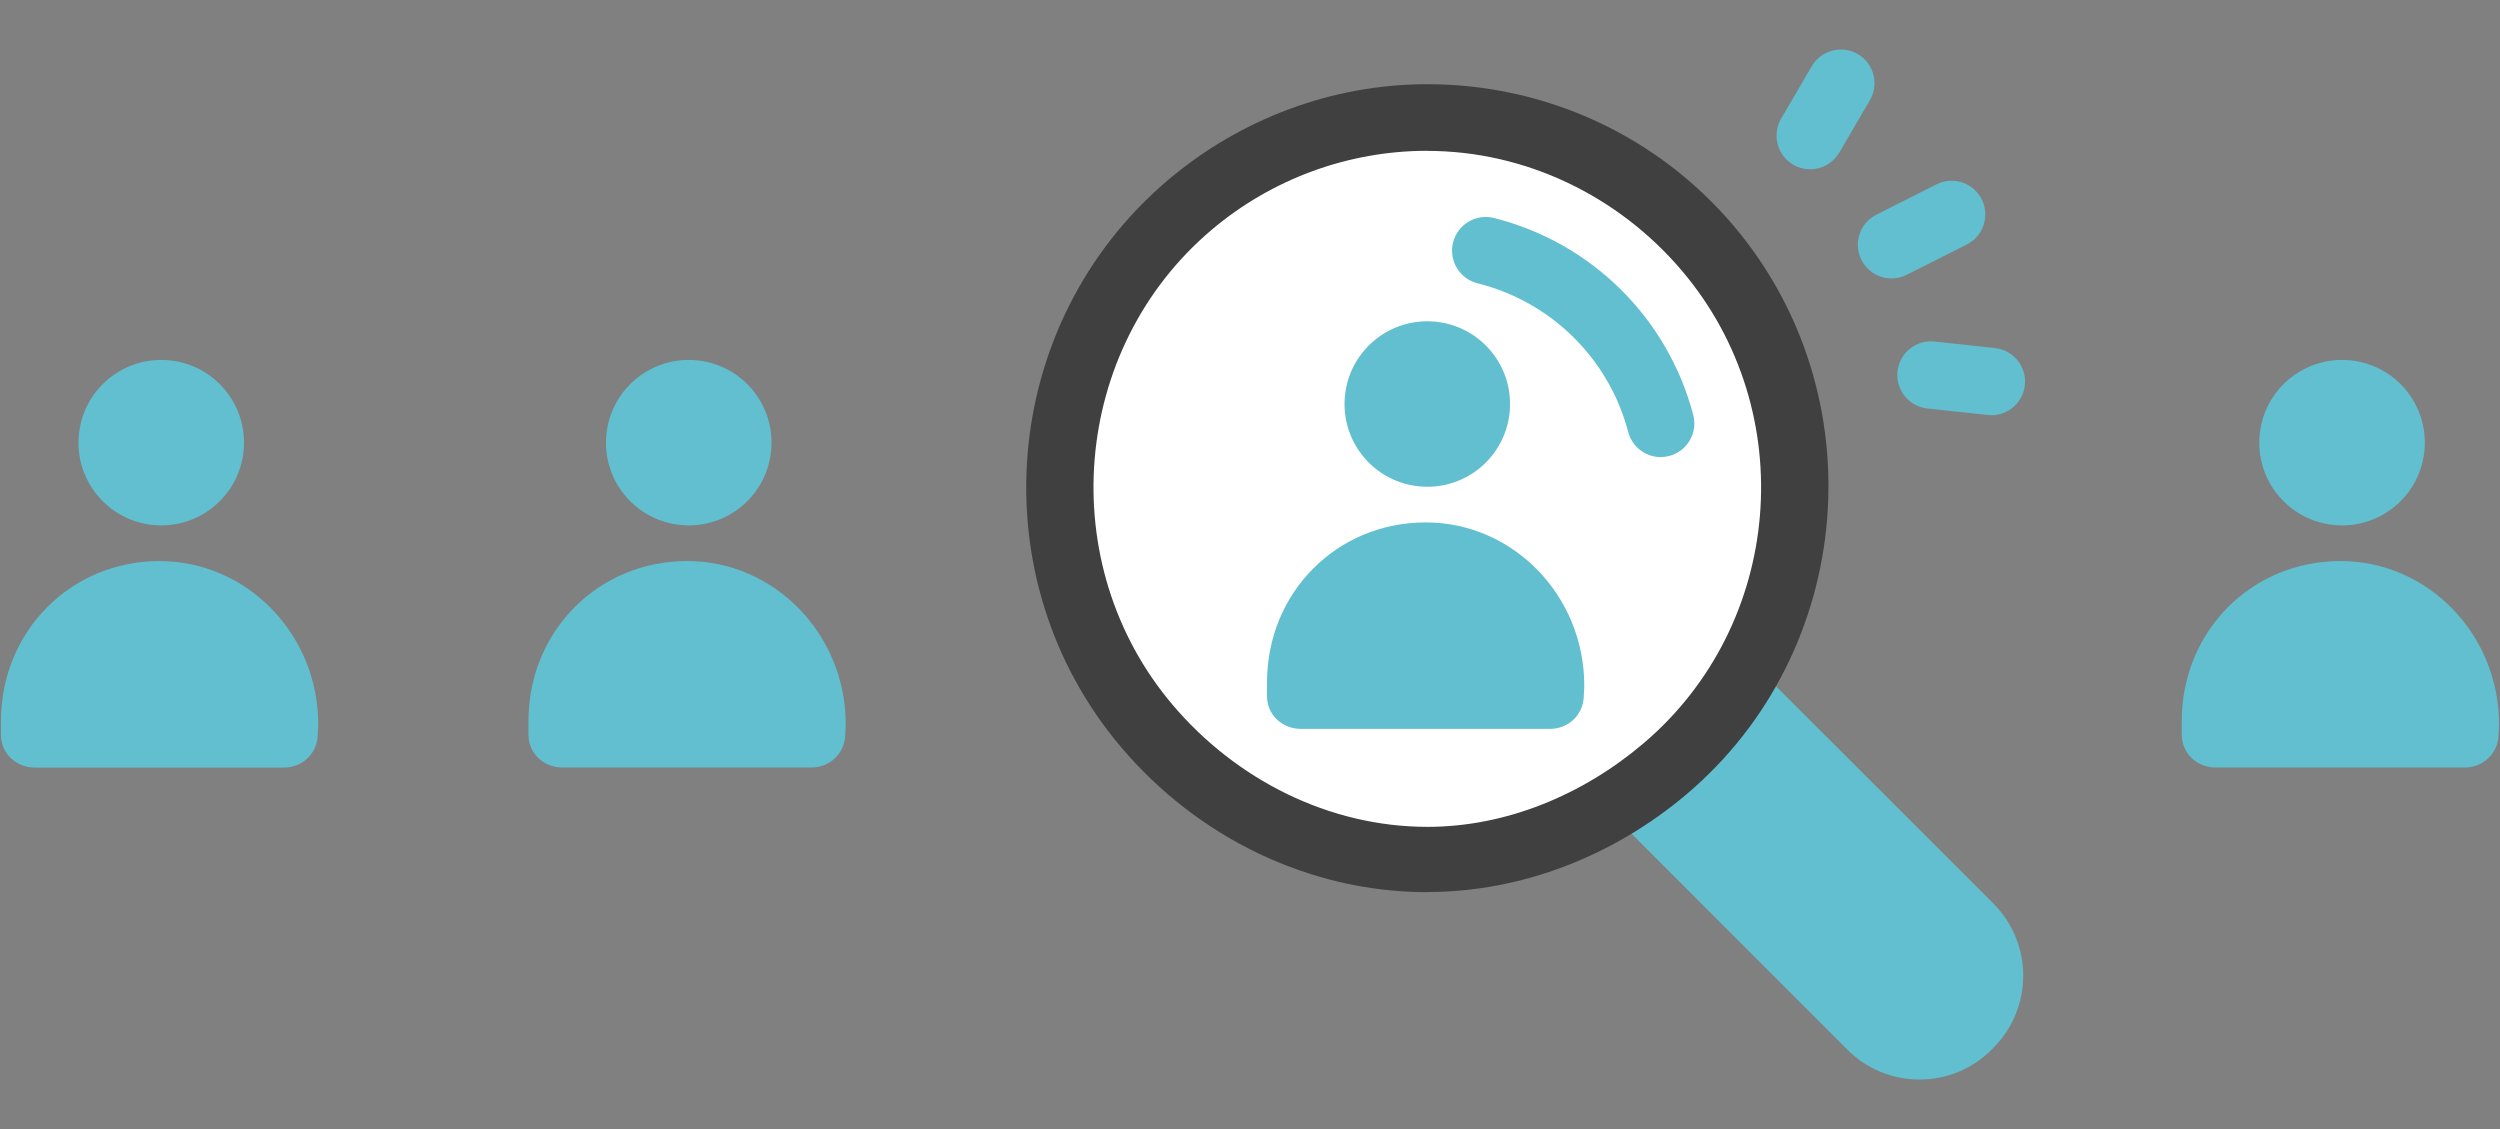
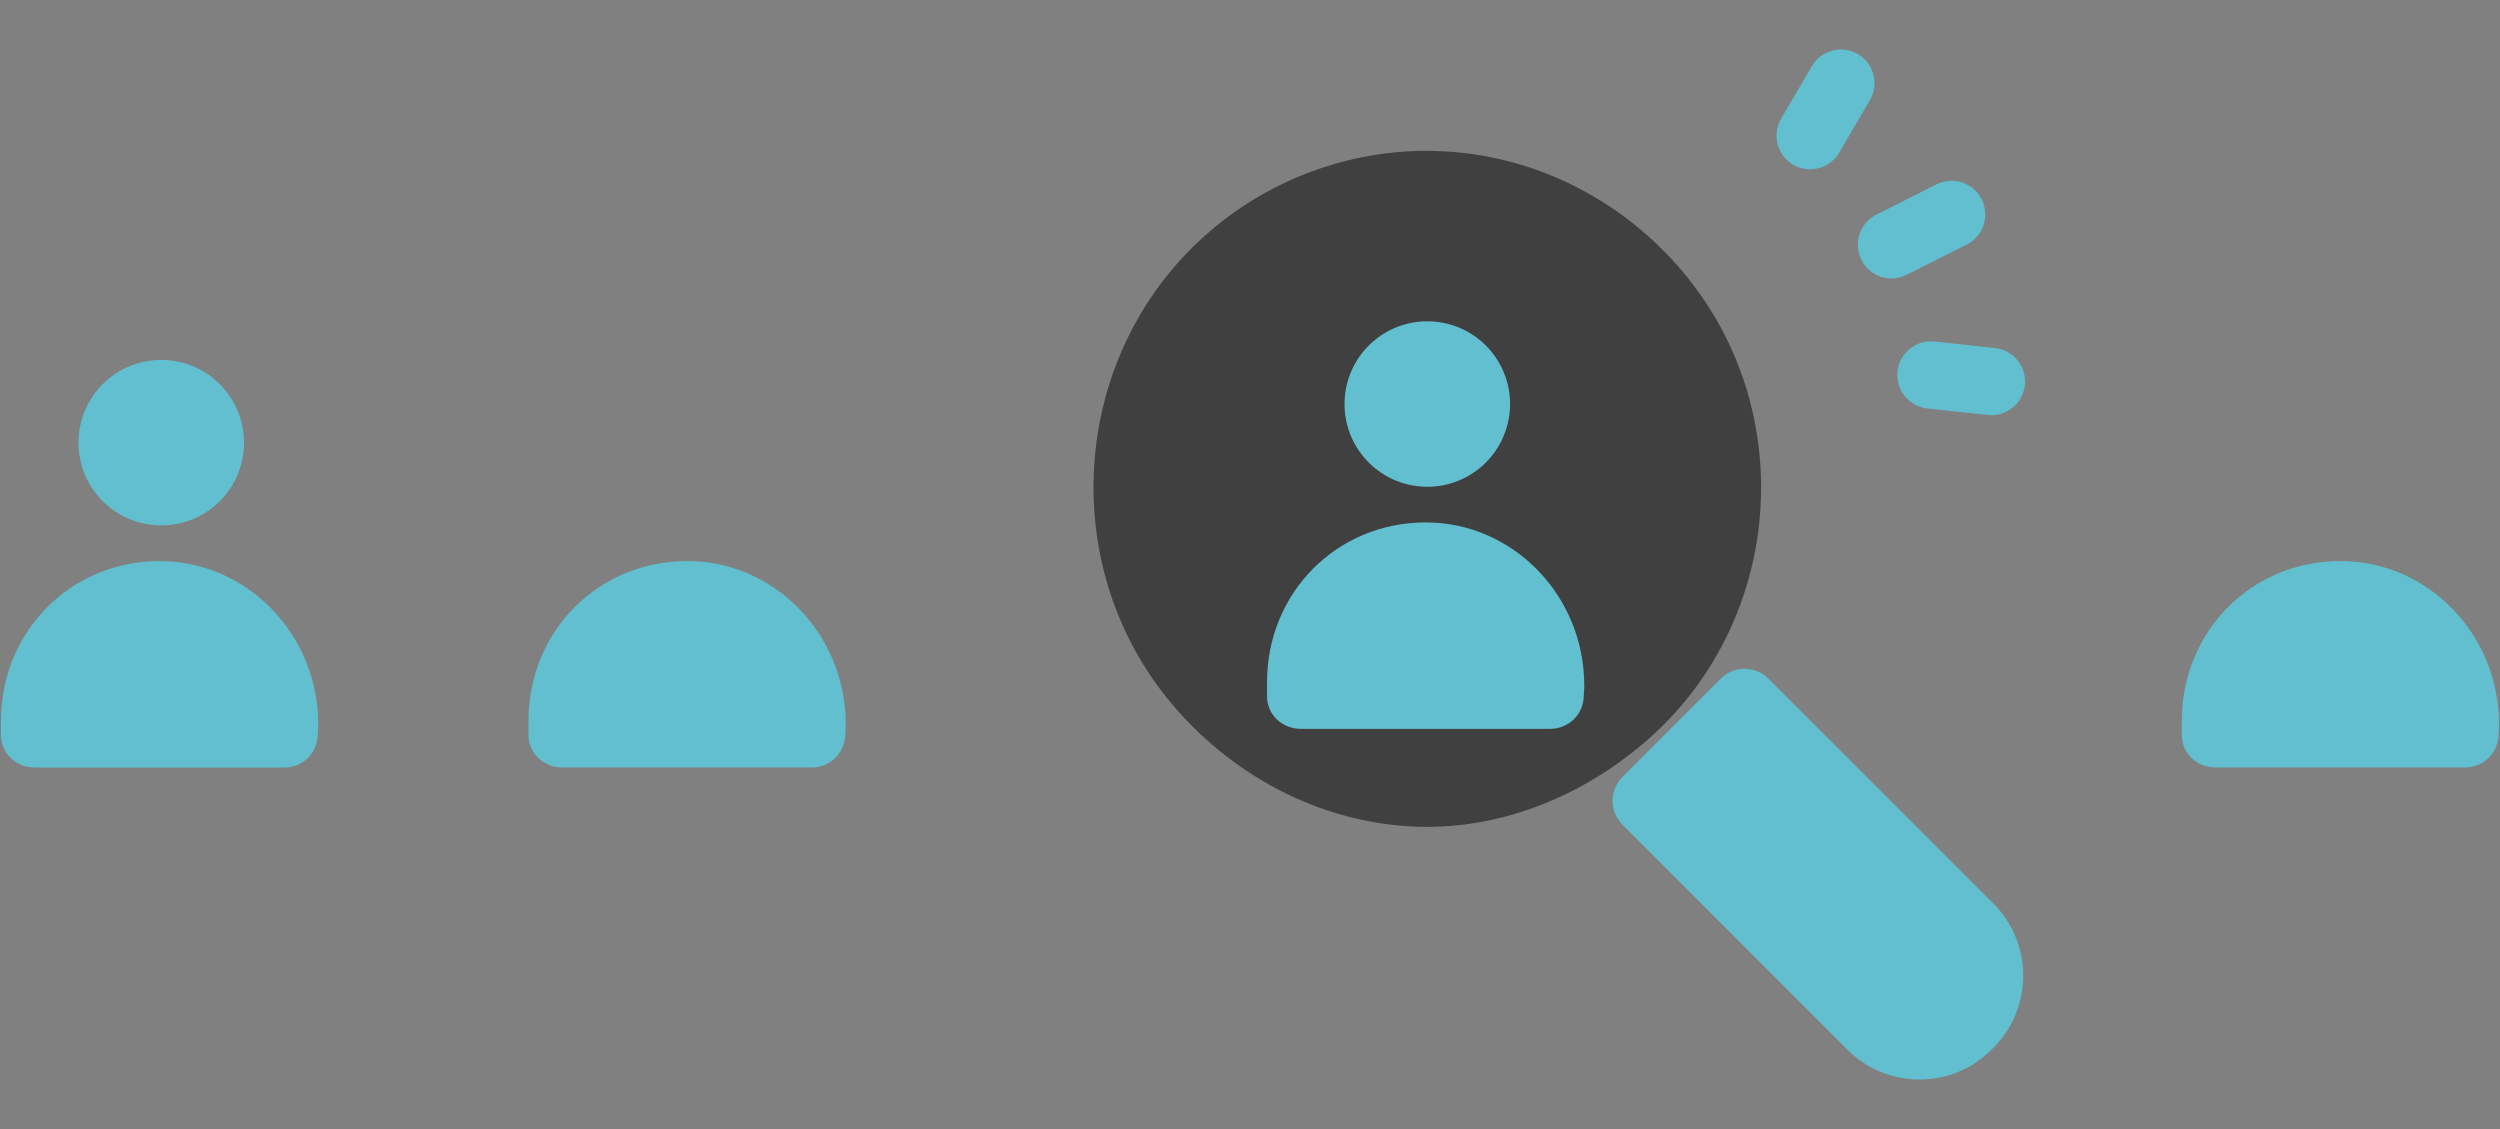
<svg xmlns="http://www.w3.org/2000/svg" id="_レイヤー_2" data-name="レイヤー_2" viewBox="0 0 310 140">
  <rect x="0" y="0" width="310" height="140" fill="#808080" stroke="none" />
  <defs>
    <style>
      .cls-1 {
        fill: #404040;
      }

      .cls-2 {
        fill: none;
      }

      .cls-3 {
        fill: #fff;
      }

      .cls-4 {
        fill: #61bfcf;
      }
    </style>
  </defs>
  <g id="_レイヤー_1-2" data-name="レイヤー_1">
    <g>
-       <rect class="cls-2" width="310" height="140" />
      <g>
        <g>
-           <circle class="cls-3" cx="176.99" cy="60.12" r="45.59" transform="translate(77.82 218.56) rotate(-76.72)" />
          <path class="cls-4" d="M247.19,112.05l-27.91-27.9c-1.63-1.63-4.27-1.63-5.9,0l-12.2,12.2c-.78.78-1.22,1.84-1.22,2.95s.44,2.17,1.22,2.95l27.9,27.91c2.39,2.39,5.56,3.7,8.94,3.7s6.55-1.31,8.93-3.7l.24-.24c4.92-4.93,4.92-12.94,0-17.87Z" />
-           <path class="cls-1" d="M177.01,110.63h0c-14.68,0-28.53-6.8-38-17.99-17.73-20.94-15.11-52.59,5.83-70.32,8.98-7.6,20.39-11.88,32.13-11.88,14.68,0,28.53,6.37,38,17.56,17.73,20.94,15.11,52.75-5.83,70.48-8.98,7.6-20.38,12.13-32.13,12.13ZM176.97,18.7c-9.77,0-19.27,3.48-26.74,9.81-17.43,14.75-19.6,41.43-4.85,58.86,7.88,9.31,19.41,15.16,31.63,15.16h0c9.77,0,19.26-3.98,26.73-10.31,17.43-14.75,19.6-41.19,4.85-58.61-7.88-9.31-19.41-14.9-31.63-14.9Z" />
+           <path class="cls-1" d="M177.01,110.63h0ZM176.97,18.7c-9.77,0-19.27,3.48-26.74,9.81-17.43,14.75-19.6,41.43-4.85,58.86,7.88,9.31,19.41,15.16,31.63,15.16h0c9.77,0,19.26-3.98,26.73-10.31,17.43-14.75,19.6-41.19,4.85-58.61-7.88-9.31-19.41-14.9-31.63-14.9Z" />
          <g>
            <path class="cls-4" d="M176.78,64.78c-11.02,0-19.67,8.71-19.67,19.83v1.72c0,2.31,1.89,4.05,4.2,4.05h30.9c2.22,0,4.05-1.68,4.17-3.9l.07-1.25c0-.07,0-.14,0-.21,0-11.16-8.82-20.24-19.66-20.24Z" />
            <path class="cls-4" d="M176.99,60.36c2.42,0,4.78-.86,6.63-2.43,4.32-3.66,4.86-10.14,1.2-14.46-1.95-2.31-4.81-3.63-7.84-3.63-2.42,0-4.78.86-6.63,2.43-4.32,3.66-4.86,10.14-1.2,14.46,1.95,2.31,4.81,3.63,7.84,3.63Z" />
          </g>
-           <path class="cls-4" d="M205.93,56.68c-1.85,0-3.54-1.24-4.03-3.11-2.39-9.09-9.55-16.16-18.68-18.44-2.24-.56-3.6-2.83-3.04-5.06.56-2.24,2.83-3.6,5.06-3.04,12.08,3.03,21.55,12.38,24.72,24.41.59,2.23-.74,4.51-2.97,5.1-.36.09-.71.14-1.06.14Z" />
          <path class="cls-4" d="M234.55,34.53c-1.52,0-3-.84-3.73-2.3-1.04-2.06-.21-4.57,1.85-5.61l7.45-3.76c2.06-1.04,4.57-.21,5.61,1.85,1.04,2.06.21,4.57-1.85,5.61l-7.46,3.76c-.6.3-1.24.45-1.88.45Z" />
          <path class="cls-4" d="M224.46,20.99c-.72,0-1.44-.18-2.1-.57-1.99-1.16-2.66-3.72-1.5-5.71l3.8-6.5c1.16-1.99,3.72-2.66,5.71-1.5,1.99,1.16,2.66,3.72,1.5,5.71l-3.8,6.5c-.78,1.33-2.17,2.07-3.61,2.07Z" />
          <path class="cls-4" d="M246.93,51.48c-.15,0-.3,0-.45-.02l-7.49-.81c-2.29-.25-3.95-2.31-3.7-4.6.25-2.29,2.3-3.95,4.6-3.7l7.49.81c2.29.25,3.95,2.31,3.7,4.6-.23,2.14-2.04,3.73-4.15,3.73Z" />
        </g>
        <g>
          <path class="cls-4" d="M85.2,69.57c-11.02,0-19.67,8.71-19.67,19.83v1.72c0,2.31,1.89,4.05,4.2,4.05h30.9c2.22,0,4.05-1.68,4.17-3.9l.07-1.25c0-.07,0-.14,0-.21,0-11.16-8.82-20.24-19.66-20.24Z" />
-           <path class="cls-4" d="M85.41,65.15c2.42,0,4.78-.86,6.63-2.43,4.32-3.66,4.86-10.14,1.2-14.46-1.95-2.31-4.81-3.63-7.84-3.63-2.42,0-4.78.86-6.63,2.43-4.32,3.66-4.86,10.14-1.2,14.46,1.95,2.31,4.81,3.63,7.84,3.63Z" />
        </g>
        <g>
          <path class="cls-4" d="M290.21,69.57c-11.02,0-19.67,8.71-19.67,19.83v1.72c0,2.31,1.89,4.05,4.2,4.05h30.9c2.22,0,4.05-1.68,4.17-3.9l.07-1.25c0-.07,0-.14,0-.21,0-11.16-8.82-20.24-19.66-20.24Z" />
-           <path class="cls-4" d="M290.42,65.15c2.42,0,4.78-.86,6.63-2.43,4.32-3.66,4.86-10.14,1.2-14.46-1.95-2.31-4.81-3.63-7.84-3.63-2.42,0-4.78.86-6.63,2.43-4.32,3.66-4.86,10.14-1.2,14.46,1.95,2.31,4.81,3.63,7.84,3.63Z" />
        </g>
        <g>
          <path class="cls-4" d="M19.79,69.57C8.77,69.57.12,78.29.12,89.41v1.72c0,2.31,1.89,4.05,4.2,4.05h30.9c2.22,0,4.05-1.68,4.17-3.9l.07-1.25c0-.07,0-.14,0-.21,0-11.16-8.82-20.24-19.66-20.24Z" />
          <path class="cls-4" d="M20,65.15c2.42,0,4.78-.86,6.63-2.43,4.32-3.66,4.86-10.14,1.2-14.46-1.95-2.31-4.81-3.63-7.84-3.63-2.42,0-4.78.86-6.63,2.43-4.32,3.66-4.86,10.14-1.2,14.46,1.95,2.31,4.81,3.63,7.84,3.63Z" />
        </g>
      </g>
    </g>
  </g>
</svg>